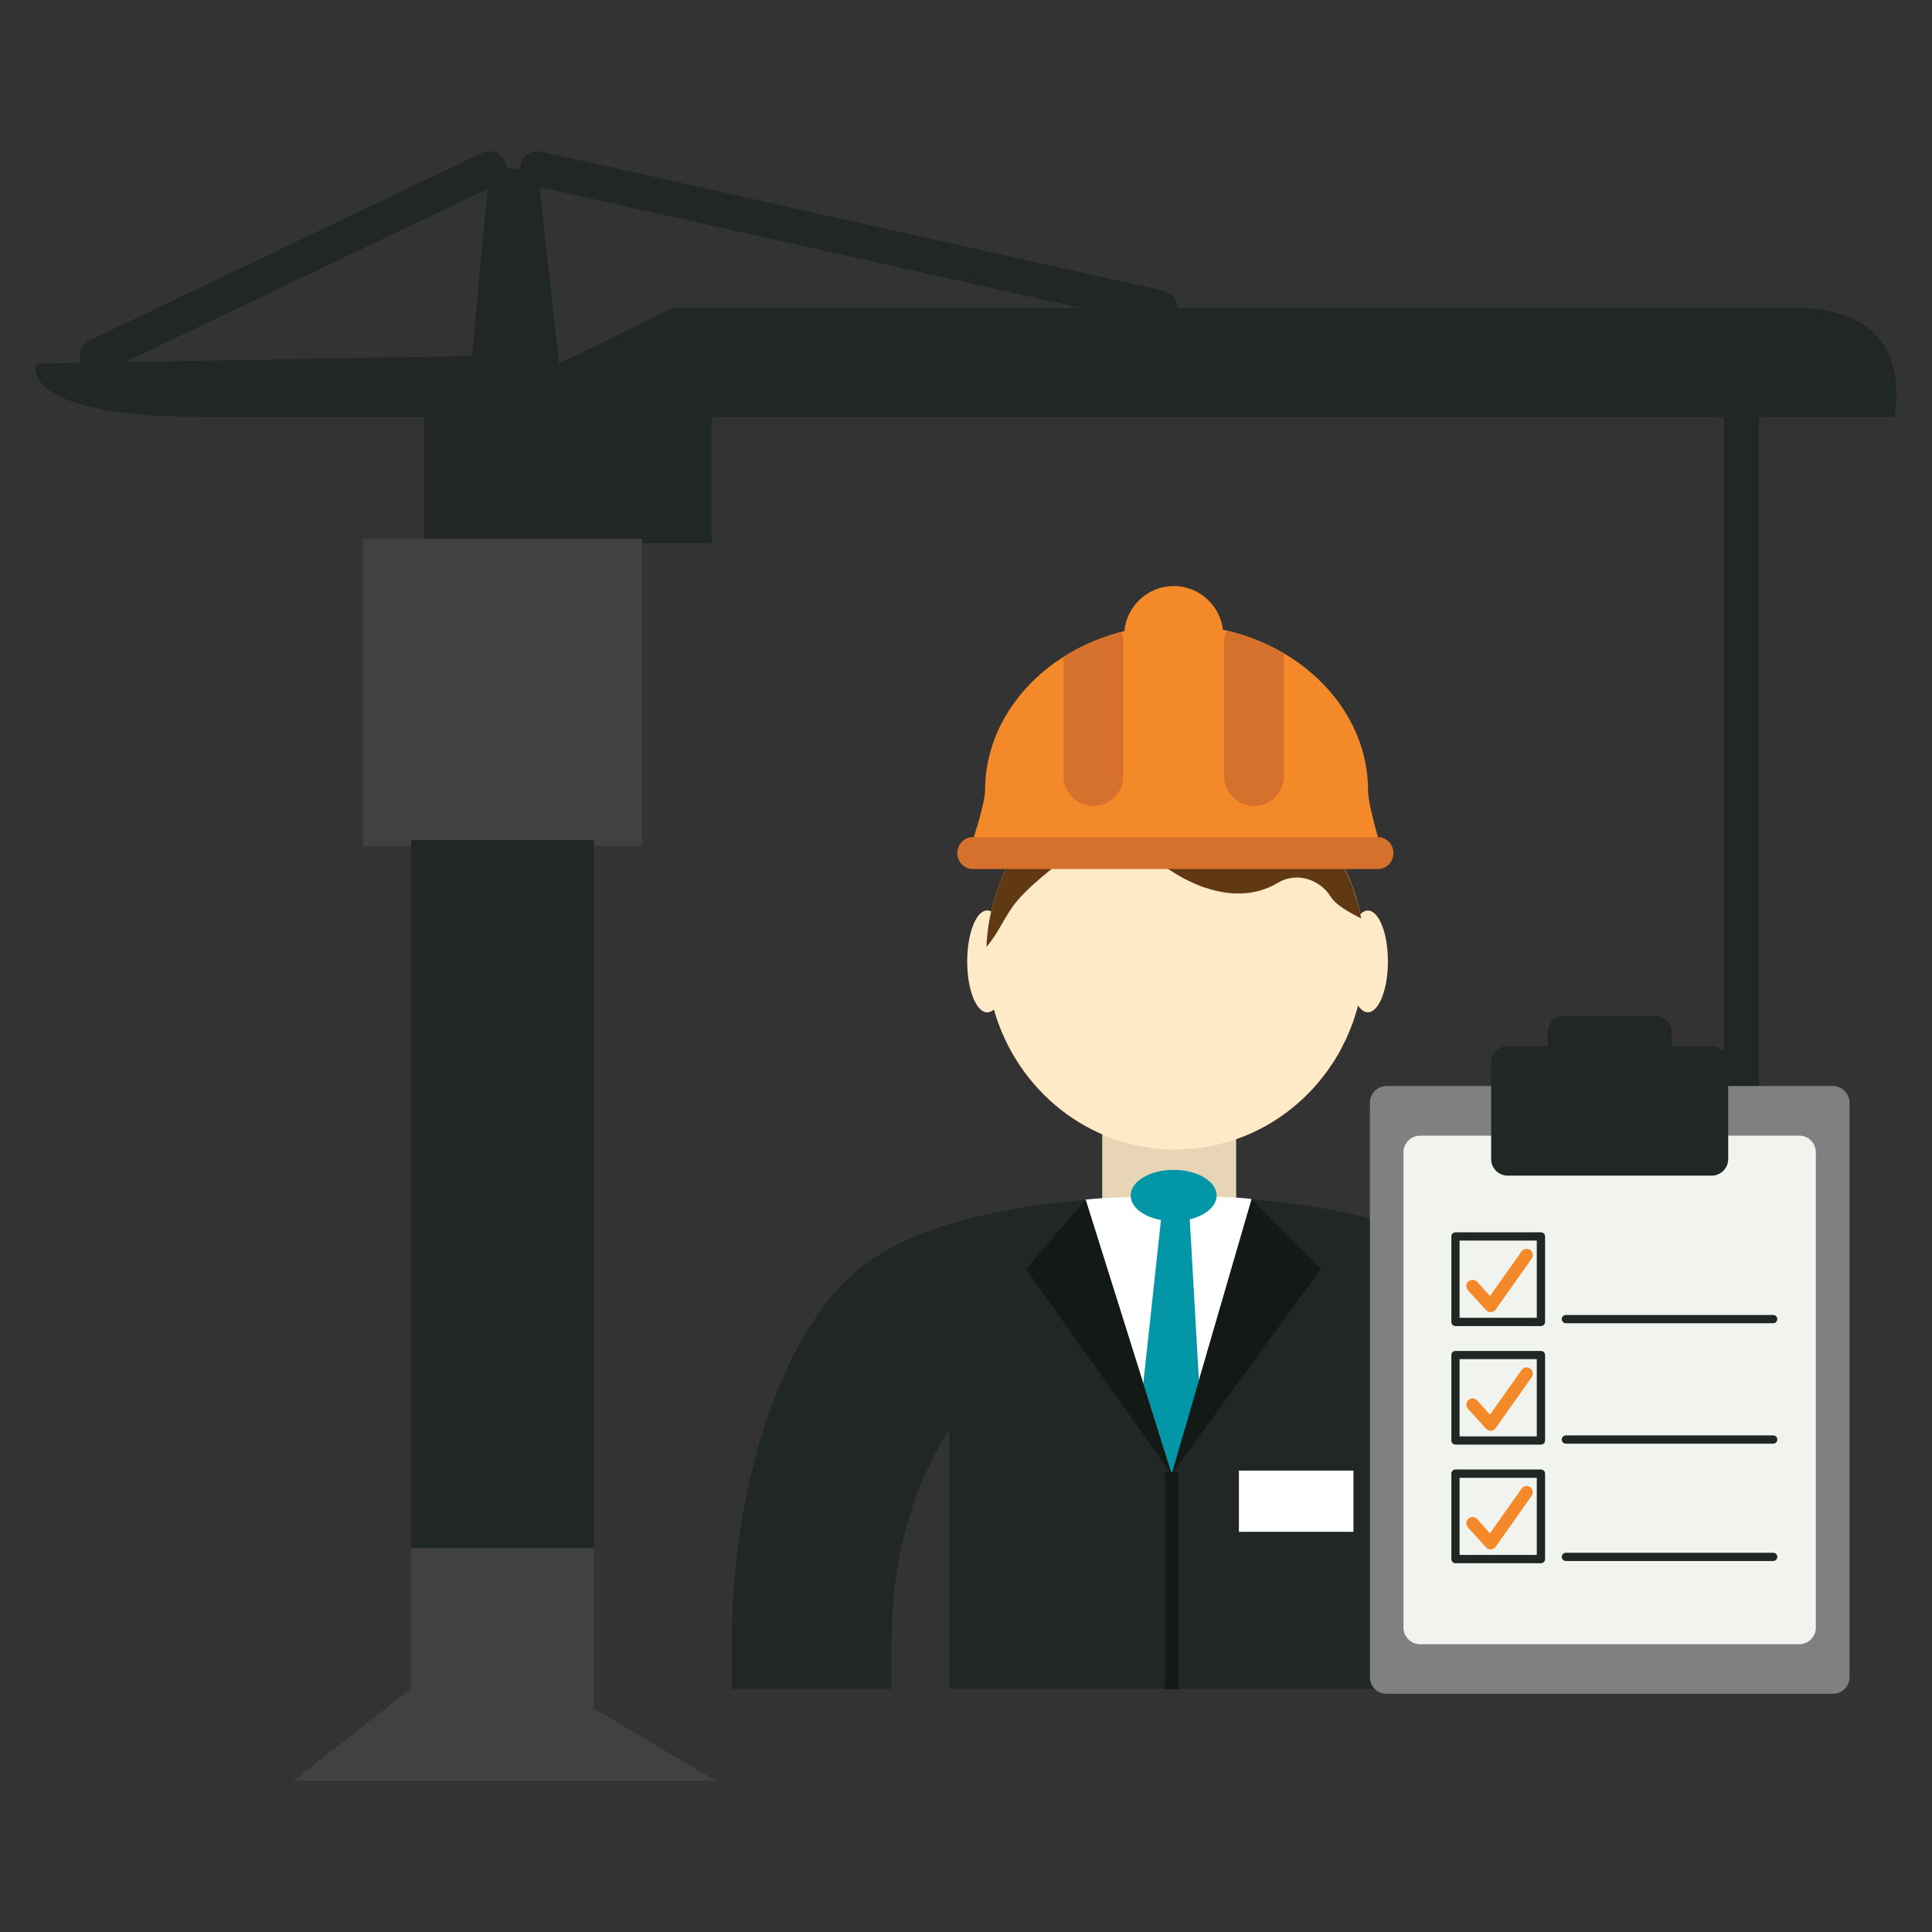
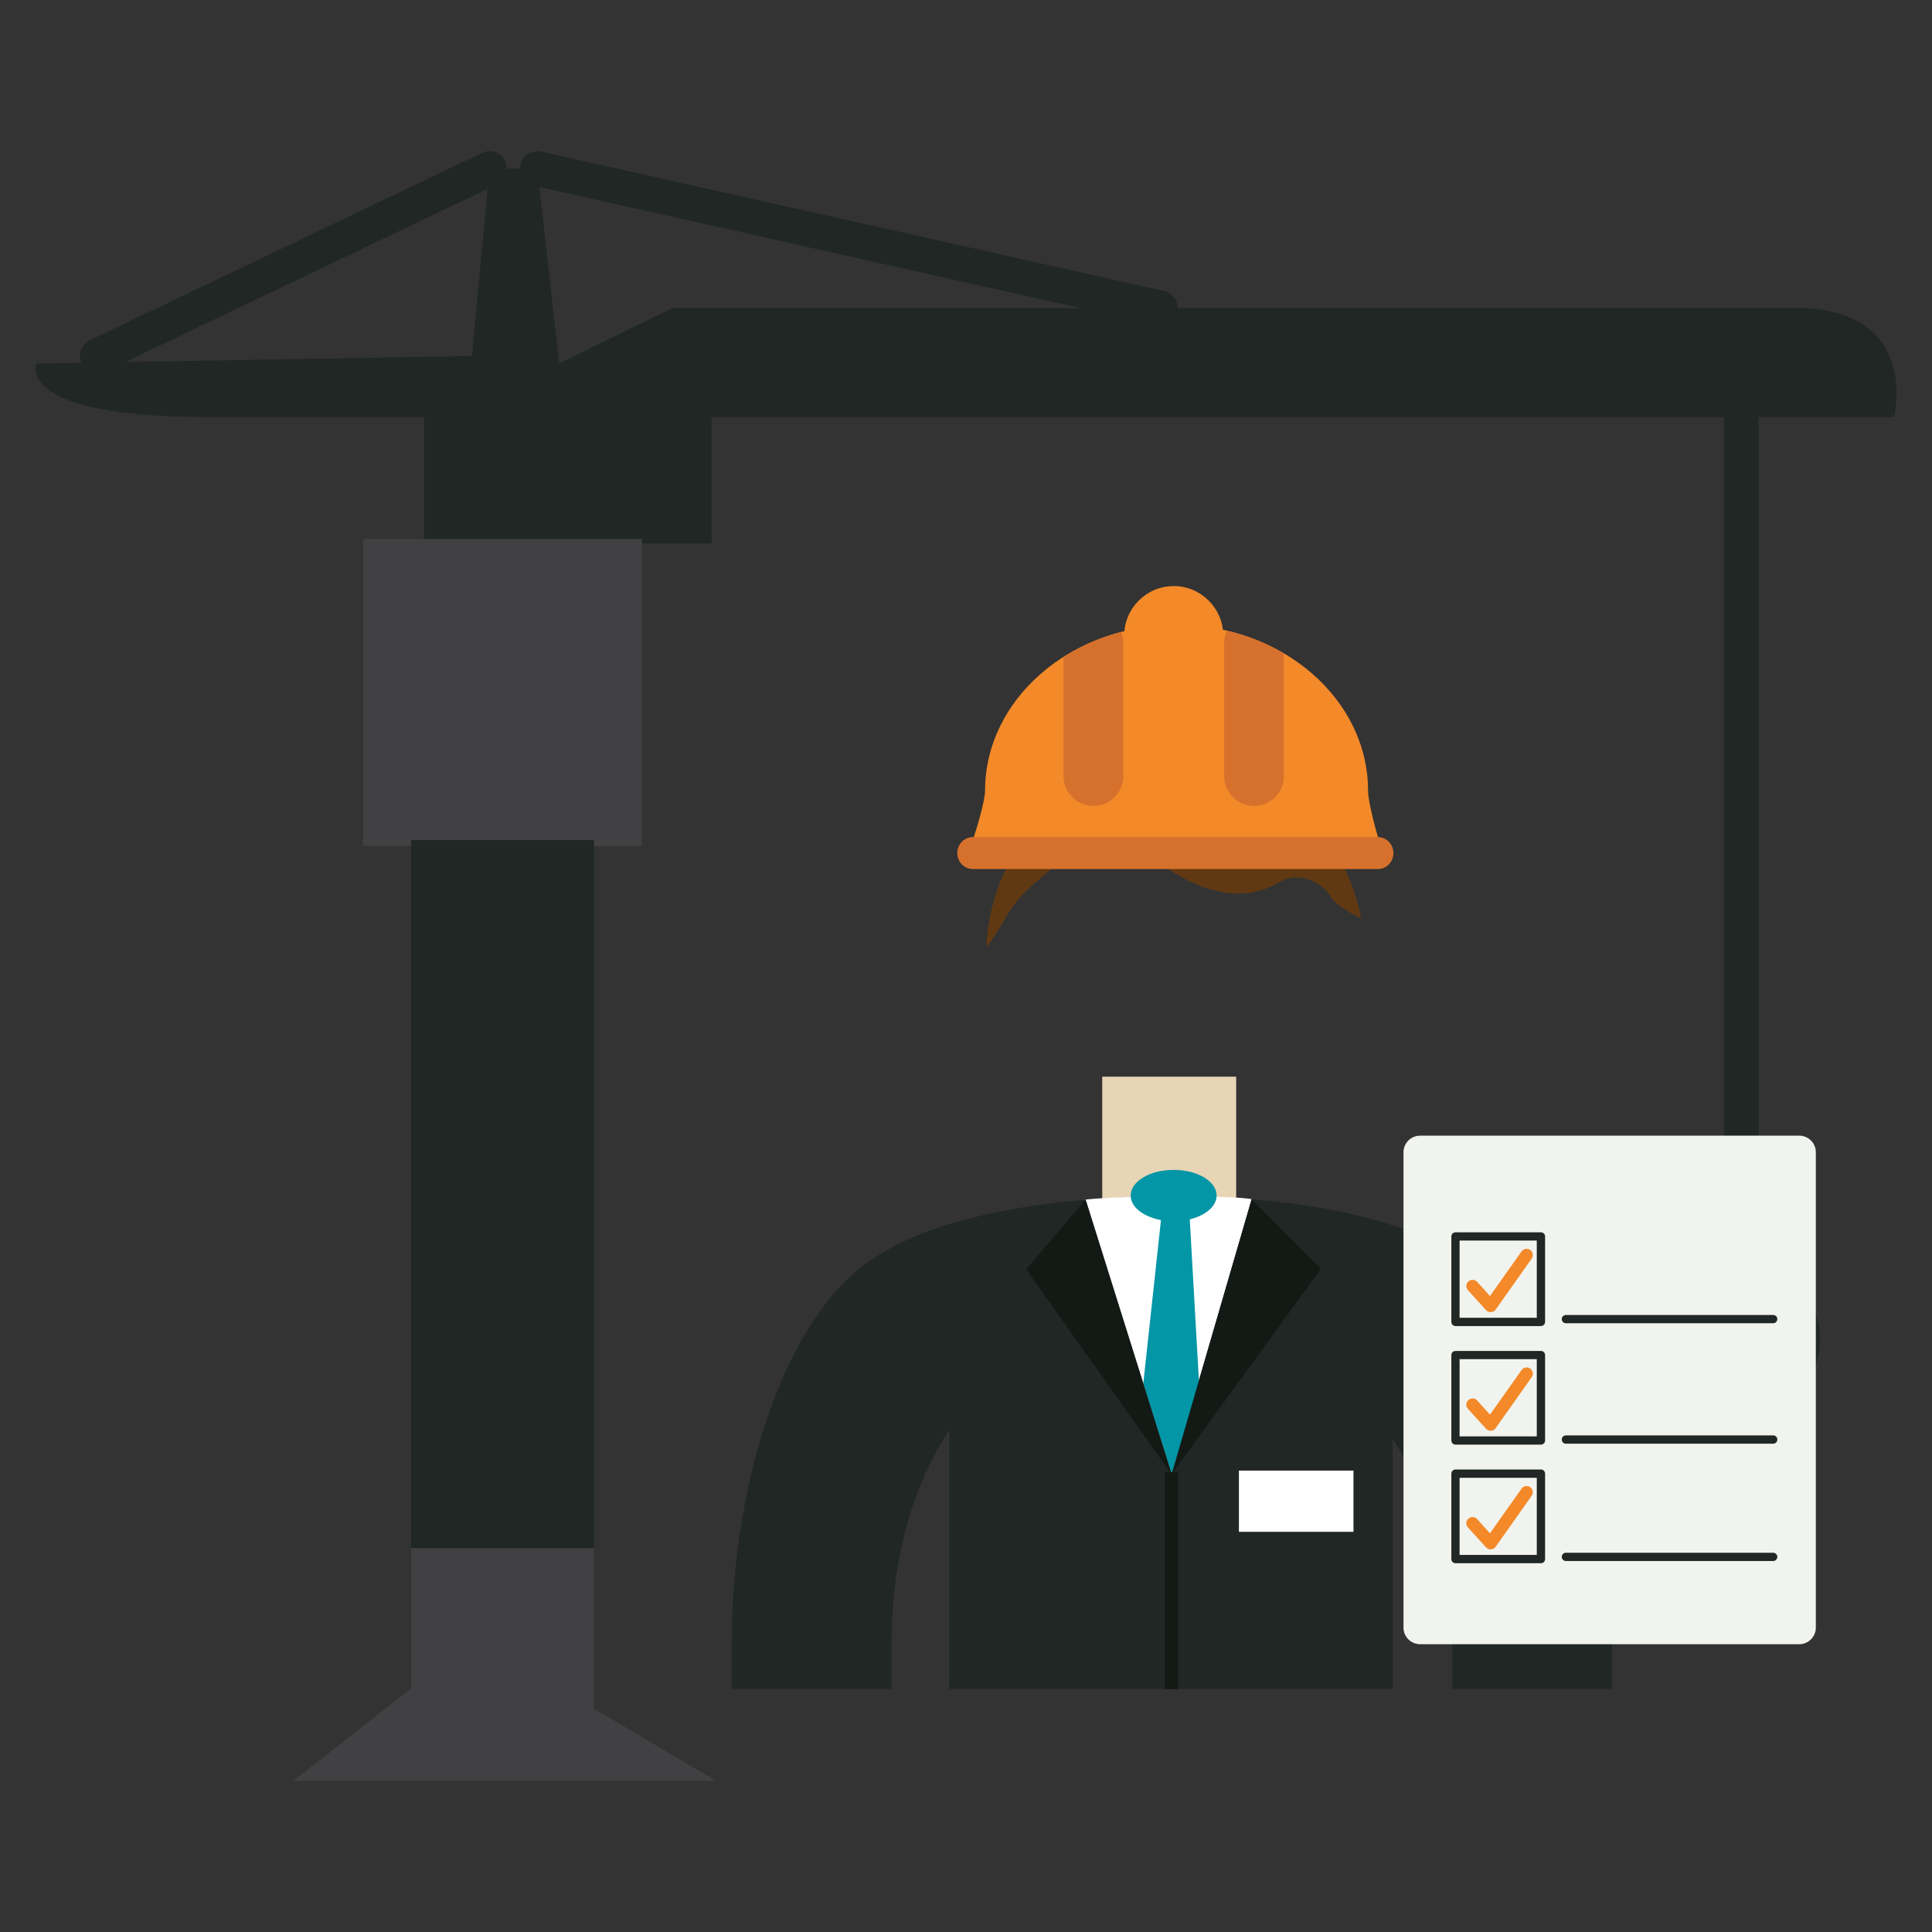
<svg xmlns="http://www.w3.org/2000/svg" version="1.1" id="Capa_1" x="0px" y="0px" width="200px" height="200px" viewBox="0 0 200 200" enable-background="new 0 0 200 200" xml:space="preserve">
  <rect x="0" y="0" width="200" height="200" fill="#333333" stroke="none" />
  <g>
    <g>
      <rect x="114.104" y="111.457" fill="#E7D5B6" width="13.863" height="14.166" />
-       <path fill="#FFEAC7" d="M141.598,94.256c-0.27,0-0.533,0.137-0.779,0.386c-0.017-0.086-0.032-0.171-0.056-0.257    c-0.032-0.167-0.071-0.33-0.11-0.494c-0.041-0.167-0.084-0.33-0.123-0.491c-0.052-0.15-0.084-0.306-0.136-0.458    c-0.048-0.167-0.1-0.333-0.159-0.5c-0.048-0.144-0.084-0.281-0.132-0.424c-0.067-0.171-0.127-0.346-0.203-0.521    c-0.047-0.125-0.091-0.252-0.146-0.378c-0.075-0.18-0.151-0.356-0.227-0.535c-0.061-0.118-0.1-0.234-0.151-0.35    c-0.084-0.179-0.183-0.358-0.267-0.537c-0.052-0.105-0.104-0.217-0.158-0.322c-0.097-0.183-0.2-0.366-0.295-0.545    c-0.055-0.095-0.112-0.192-0.158-0.286c-0.112-0.187-0.232-0.37-0.343-0.557c-0.056-0.081-0.104-0.167-0.159-0.249    c-0.119-0.192-0.246-0.375-0.374-0.562c-0.056-0.074-0.104-0.147-0.15-0.219c-0.145-0.193-0.278-0.379-0.423-0.562    c-0.059-0.066-0.095-0.131-0.143-0.191c-0.151-0.189-0.311-0.376-0.46-0.56c-0.049-0.052-0.097-0.109-0.145-0.167    c-0.166-0.187-0.334-0.37-0.502-0.552c-0.039-0.046-0.087-0.092-0.126-0.136c-0.175-0.188-0.357-0.366-0.541-0.549    c-0.039-0.038-0.08-0.078-0.119-0.115c-0.191-0.184-0.39-0.359-0.589-0.537c-0.032-0.028-0.062-0.062-0.095-0.086    c-0.207-0.179-0.421-0.354-0.637-0.525c-0.023-0.025-0.056-0.045-0.079-0.069c-0.223-0.17-0.445-0.342-0.676-0.509    c-0.025-0.016-0.048-0.032-0.071-0.053c-0.232-0.168-0.47-0.33-0.709-0.487c-0.024-0.011-0.039-0.022-0.061-0.034    c-0.249-0.164-0.499-0.314-0.758-0.459c-0.009-0.008-0.025-0.016-0.041-0.03c-0.257-0.149-0.524-0.292-0.783-0.431    c-0.008-0.004-0.027-0.008-0.036-0.016c-0.259-0.139-0.54-0.272-0.815-0.399c-0.007,0-0.02-0.003-0.02-0.008    c-0.281-0.129-0.563-0.253-0.858-0.366c0,0,0,0-0.009-0.004c-1.748-0.699-3.618-1.149-5.575-1.301l0,0    c-0.321-0.026-0.647-0.042-0.975-0.055h-0.007c-0.175-0.003-0.357-0.011-0.532-0.011c-9.299,0-17.08,6.665-19.077,15.604    c-0.127-0.065-0.267-0.102-0.409-0.102c-1.146,0-2.077,2.36-2.077,5.279c0,2.911,0.932,5.274,2.077,5.274    c0.243,0,0.465-0.104,0.688-0.303c2.366,8.375,9.887,14.498,18.794,14.498c0.175,0,0.358-0.008,0.533-0.016h0.008    c0.326-0.008,0.652-0.023,0.978-0.047l0,0c1.957-0.16,3.827-0.605,5.575-1.305c0.009,0,0.009,0,0.009,0    c0.295-0.119,0.573-0.238,0.858-0.367c0-0.008,0.009-0.008,0.017-0.008c0.278-0.135,0.557-0.27,0.818-0.404    c0.009-0.008,0.025-0.008,0.032-0.016c0.263-0.137,0.524-0.279,0.787-0.43c0.016-0.008,0.032-0.016,0.041-0.023    c0.25-0.152,0.509-0.303,0.755-0.469c0.016-0.01,0.032-0.018,0.055-0.033c0.243-0.158,0.479-0.318,0.709-0.484    c0.028-0.023,0.052-0.039,0.074-0.057c0.236-0.158,0.45-0.334,0.677-0.51c0.024-0.016,0.061-0.039,0.084-0.066    c0.216-0.176,0.426-0.35,0.637-0.525c0.032-0.031,0.062-0.068,0.091-0.09c0.2-0.168,0.398-0.352,0.593-0.535    c0.039-0.035,0.08-0.074,0.115-0.111c0.183-0.182,0.366-0.365,0.541-0.549c0.043-0.039,0.084-0.094,0.127-0.133    c0.167-0.184,0.333-0.367,0.501-0.559c0.048-0.059,0.091-0.111,0.14-0.158c0.151-0.191,0.311-0.375,0.462-0.568    c0.046-0.061,0.087-0.123,0.143-0.191c0.143-0.184,0.278-0.365,0.425-0.561c0.048-0.072,0.093-0.141,0.147-0.223    c0.127-0.184,0.254-0.365,0.379-0.557c0.055-0.08,0.098-0.168,0.158-0.248c0.107-0.189,0.23-0.373,0.341-0.557    c0.049-0.094,0.101-0.193,0.161-0.285c0.091-0.184,0.198-0.365,0.289-0.549c0.061-0.111,0.112-0.219,0.158-0.326    c0.088-0.176,0.185-0.35,0.271-0.533c0.048-0.111,0.095-0.234,0.151-0.35c0.071-0.174,0.15-0.35,0.224-0.537    c0.055-0.123,0.102-0.25,0.149-0.381c0.071-0.172,0.136-0.342,0.2-0.518c0.046-0.139,0.087-0.283,0.134-0.426    c0.057-0.168,0.112-0.334,0.16-0.5c0.056-0.152,0.088-0.311,0.134-0.463c0.017-0.07,0.032-0.146,0.058-0.23    c0.301,0.438,0.651,0.693,1.017,0.693c1.146,0,2.077-2.371,2.077-5.282C143.675,96.616,142.743,94.256,141.598,94.256z" />
      <path fill="#202724" d="M166.874,170.041c0-17.234-6.705-34.588-15.963-40.061c-5.488-3.611-15.294-6.125-29.594-6.125    c-14.222,0-24.816,2.49-30.339,6.078c-9.321,5.408-15.222,22.816-15.222,40.107v4.795h16.541v-4.795    c0-11.381,3.675-18.467,5.971-22.037v26.832h45.893v-25.863c2.528,3.818,6.171,10.643,6.171,21.068v4.795h16.543V170.041z" />
      <path fill="#603913" d="M140.517,93.383c-0.064-0.227-0.143-0.443-0.214-0.662c-0.104-0.326-0.2-0.656-0.311-0.974    c-0.104-0.281-0.232-0.549-0.343-0.828c-0.11-0.248-0.207-0.5-0.317-0.74c-0.145-0.317-0.319-0.62-0.479-0.929    c-0.095-0.185-0.19-0.379-0.294-0.562c-0.198-0.338-0.412-0.668-0.619-0.995c-0.093-0.137-0.175-0.28-0.259-0.416    c-0.252-0.354-0.518-0.696-0.776-1.034c-0.075-0.093-0.143-0.194-0.227-0.288c-0.291-0.362-0.602-0.714-0.935-1.055    c-0.047-0.056-0.099-0.118-0.159-0.176c-0.35-0.361-0.708-0.704-1.09-1.041c-0.03-0.029-0.062-0.062-0.095-0.09    c-0.397-0.35-0.809-0.684-1.24-1.006c-0.009-0.003-0.024-0.015-0.032-0.02c-3.222-2.394-7.167-3.815-11.445-3.815    c-10.538,0-19.12,8.552-19.565,19.269c1.253-1.409,1.992-3.396,3.197-4.784c2-2.314,4.554-3.922,6.801-5.99    c1.542-1.43,4.151-1.667,5.663,0c1.185,1.298,2.728,2.545,4.438,3.505l0,0l0,0c0.564,0.314,1.146,0.595,1.732,0.839    c0.064,0.023,0.129,0.054,0.191,0.073c0.184,0.074,0.358,0.144,0.542,0.205c0.04,0.012,0.075,0.02,0.111,0.031    c0.317,0.105,0.644,0.204,0.978,0.285c0.136,0.034,0.271,0.066,0.414,0.094c0.136,0.026,0.262,0.057,0.397,0.078    c0.255,0.045,0.501,0.078,0.751,0.097c0.107,0.008,0.22,0.016,0.319,0.026c0.215,0.008,0.425,0.016,0.623,0.012    c0.084,0,0.16,0.004,0.242,0c0.268-0.008,0.554-0.038,0.821-0.073c0.082-0.013,0.158-0.024,0.242-0.036    c0.246-0.042,0.5-0.096,0.748-0.164c0.039-0.008,0.071-0.018,0.11-0.026c0.274-0.081,0.55-0.179,0.828-0.292    c0.062-0.027,0.123-0.057,0.19-0.084c0.282-0.128,0.557-0.261,0.813-0.424c1.915-1.162,4.352-0.392,5.494,1.437    c0.524,0.851,1.852,1.597,3.146,2.243C140.802,94.506,140.668,93.942,140.517,93.383z" />
      <g>
        <g>
          <path fill="#F38929" d="M143.021,88.032c-0.023-0.159-0.067-0.322-0.11-0.485c-0.358-1.124-1.288-4.461-1.288-5.683      c0-9.488-8.877-17.181-19.82-17.181c-10.948,0-19.831,7.693-19.831,17.181c0,1.069-0.96,4.336-1.636,6.167H143.021z" />
          <path fill="#F38929" d="M121.508,70.917c2.815,0,5.122-2.301,5.122-5.123c0-2.821-2.307-5.125-5.122-5.125      c-2.831,0-5.13,2.3-5.13,5.125C116.378,68.616,118.677,70.917,121.508,70.917z" />
          <g>
            <g>
              <g>
                <path fill="#D6712D" d="M110.095,67.998c1.789-1.131,3.806-2.013,5.974-2.581c0.134,0.35,0.218,0.731,0.218,1.136v13.789         c0,1.702-1.392,3.089-3.098,3.089l0,0c-1.701,0-3.094-1.387-3.094-3.089V67.998z" />
              </g>
              <g>
                <path fill="#D6712D" d="M126.996,65.286c2.14,0.501,4.127,1.304,5.909,2.354v12.705c0,1.702-1.392,3.09-3.087,3.09l0,0         c-1.702,0-3.094-1.388-3.094-3.09V66.556C126.725,66.105,126.821,65.674,126.996,65.286z" />
              </g>
            </g>
          </g>
        </g>
        <path fill="#D6712D" d="M144.247,88.311c0,0.915-0.717,1.652-1.607,1.652h-41.934c-0.883,0-1.608-0.741-1.608-1.652l0,0     c0-0.916,0.726-1.654,1.608-1.654h41.934C143.53,86.657,144.247,87.398,144.247,88.311L144.247,88.311z" />
      </g>
      <path fill="#E7D5B6" d="M122.071,123.76" />
      <path fill="#FFFFFF" d="M112.361,124.184l8.932,28.408l8.279-28.457c0,0-1.288-0.303-7.846-0.303S112.361,124.184,112.361,124.184    z" />
      <path fill="#0296A6" d="M121.492,121.105c2.462,0,4.453,1.191,4.453,2.654c0,1.469-1.991,2.658-4.453,2.658    c-2.458,0-4.446-1.189-4.446-2.658C117.046,122.297,119.034,121.105,121.492,121.105z" />
      <polygon fill="#0296A6" points="120.308,125.137 118.351,143.238 121.293,152.592 124.133,143.287 123.106,125.193   " />
      <rect x="128.252" y="152.234" fill="#FFFFFF" width="11.859" height="6.338" />
      <polygon fill="#131A16" points="129.572,124.135 136.747,131.34 121.293,152.592   " />
      <polygon fill="#131A16" points="112.386,124.174 106.222,131.396 121.325,152.68   " />
      <rect x="120.586" y="152.385" fill="#131A16" width="1.375" height="22.484" />
    </g>
    <g>
      <g>
        <g>
          <g>
            <g>
              <path fill="#202724" d="M182.064,43.169h14.003c0,0,2.719-10.822-9.462-11.28h-64.708c0-0.825-0.533-1.575-1.368-1.762        L56.02,15.696c-0.97-0.192-1.938,0.398-2.151,1.369c-0.032,0.133-0.012,0.26-0.012,0.39h-1.405        c0-0.257-0.04-0.521-0.157-0.778c-0.436-0.901-1.511-1.283-2.404-0.847L9.292,35.226c-0.877,0.419-1.243,1.45-0.877,2.328        l-4.663,0.082c0,0-2.259,5.534,17.593,5.534h22.552v13.082h29.771V43.169h104.794v87.114c0,0.15,0.046,0.285,0.078,0.428        c-3.666,0.797-6.427,4.057-6.427,7.955c0,3.873,2.721,7.109,6.349,7.938v5.408c0,0.619,0.317,1.201,0.842,1.535l2.971,1.836        c0.307,0.367,0.473,0.828,0.473,1.32c0,0.557-0.214,1.074-0.592,1.451c-0.8,0.801-2.107,0.801-2.91,0        c-0.701-0.703-1.845-0.703-2.554,0c-0.708,0.709-0.708,1.842,0,2.555c1.102,1.102,2.554,1.65,4.004,1.65        c1.449,0,2.896-0.549,4.009-1.65c1.065-1.078,1.654-2.486,1.654-4.006c0-1.518-0.589-2.938-1.663-4.008        c-0.095-0.096-0.198-0.176-0.317-0.254l-2.314-1.439v-4.408c3.631-0.826,6.351-4.055,6.351-7.928        c0-3.906-2.759-7.166-6.435-7.955c0.045-0.143,0.084-0.277,0.084-0.428V43.169L182.064,43.169z M48.856,36.854l-35.899,0.623        l37.516-17.924L48.856,36.854z M69.608,31.89l-11.723,5.746l-2.05-18.278L111.86,31.89H69.608L69.608,31.89z M184.8,138.666        c0,2.504-2.035,4.541-4.541,4.541c-2.497,0-4.533-2.037-4.533-4.541c0-2.498,2.036-4.533,4.533-4.533        C182.765,134.133,184.8,136.168,184.8,138.666z" />
            </g>
          </g>
          <rect x="37.583" y="55.79" fill="#414042" width="28.869" height="31.78" />
          <g>
            <rect x="42.549" y="86.963" fill="#202724" width="18.939" height="73.605" />
          </g>
          <polygon fill="#414042" points="74.12,184.35 61.488,176.873 61.488,160.268 42.549,160.268 42.549,174.797 30.364,184.35           " />
        </g>
      </g>
    </g>
    <g>
-       <path fill="#808082" d="M191.459,173.631c0,0.945-0.773,1.709-1.712,1.709h-46.225c-0.941,0-1.709-0.764-1.709-1.709v-59.492    c0-0.936,0.768-1.711,1.709-1.711h46.229c0.935,0,1.711,0.771,1.711,1.711v59.492H191.459z" />
      <path fill="#F1F3EE" d="M187.974,168.498c0,0.932-0.767,1.711-1.709,1.711h-39.259c-0.946,0-1.717-0.779-1.717-1.711v-49.223    c0-0.939,0.771-1.711,1.717-1.711h39.259c0.938,0,1.709,0.77,1.709,1.711V168.498z" />
-       <path fill="#202724" d="M177.188,108.291h-4.136v-1.432c0-0.938-0.771-1.709-1.709-1.709h-9.417c-0.938,0-1.709,0.768-1.709,1.709    v1.432h-4.145c-0.936,0-1.71,0.773-1.71,1.711v9.988c0,0.939,0.771,1.711,1.71,1.711h21.121c0.941,0,1.709-0.771,1.709-1.711    v-9.988C178.899,109.064,178.136,108.291,177.188,108.291z" />
      <g>
        <path fill="#202724" d="M159.517,137.273h-8.845c-0.242,0-0.428-0.199-0.428-0.43v-8.852c0-0.23,0.19-0.422,0.428-0.422h8.845     c0.239,0,0.43,0.191,0.43,0.422v8.852C159.946,137.074,159.756,137.273,159.517,137.273z M151.095,136.414h7.993v-7.992h-7.993     V136.414z" />
        <path fill="#F38929" d="M154.309,135.834c-0.175,0-0.352-0.08-0.479-0.215l-1.868-2.051c-0.239-0.264-0.223-0.678,0.047-0.916     c0.262-0.234,0.669-0.215,0.911,0.049l1.324,1.463l3.265-4.613c0.198-0.285,0.6-0.361,0.899-0.16     c0.285,0.207,0.354,0.609,0.15,0.9l-3.723,5.273c-0.106,0.158-0.281,0.254-0.481,0.262     C154.339,135.834,154.322,135.834,154.309,135.834z" />
      </g>
      <g>
        <path fill="#202724" d="M159.517,149.545h-8.845c-0.242,0-0.428-0.189-0.428-0.428v-8.846c0-0.238,0.19-0.422,0.428-0.422h8.845     c0.239,0,0.43,0.184,0.43,0.422v8.846C159.946,149.355,159.756,149.545,159.517,149.545z M151.095,148.695h7.993v-7.994h-7.993     V148.695z" />
        <path fill="#F38929" d="M154.309,148.113c-0.175,0-0.352-0.078-0.479-0.213l-1.868-2.061c-0.239-0.258-0.223-0.668,0.047-0.906     c0.262-0.238,0.669-0.223,0.911,0.047l1.324,1.463l3.265-4.613c0.198-0.285,0.6-0.365,0.899-0.158     c0.285,0.207,0.354,0.604,0.15,0.898l-3.723,5.266c-0.106,0.16-0.281,0.264-0.481,0.27     C154.339,148.113,154.322,148.113,154.309,148.113z" />
      </g>
      <g>
        <path fill="#202724" d="M159.517,161.826h-8.845c-0.242,0-0.428-0.191-0.428-0.43v-8.844c0-0.238,0.19-0.43,0.428-0.43h8.845     c0.239,0,0.43,0.191,0.43,0.43v8.844C159.946,161.635,159.756,161.826,159.517,161.826z M151.095,160.967h7.993v-7.984h-7.993     V160.967z" />
        <path fill="#F38929" d="M154.309,160.395c-0.175,0-0.352-0.08-0.479-0.215l-1.868-2.061c-0.239-0.262-0.223-0.668,0.047-0.906     c0.262-0.242,0.669-0.227,0.911,0.047l1.324,1.465l3.265-4.617c0.198-0.291,0.6-0.367,0.899-0.16     c0.285,0.211,0.354,0.602,0.15,0.896l-3.723,5.271c-0.106,0.16-0.281,0.258-0.481,0.268     C154.339,160.387,154.322,160.395,154.309,160.395z" />
      </g>
      <g>
        <path fill="#202724" d="M183.56,136.98h-21.458c-0.239,0-0.43-0.191-0.43-0.432c0-0.229,0.19-0.42,0.43-0.42h21.458     c0.243,0,0.427,0.191,0.427,0.42C183.981,136.789,183.799,136.98,183.56,136.98z" />
        <path fill="#202724" d="M183.56,149.451h-21.458c-0.239,0-0.43-0.191-0.43-0.43c0-0.24,0.19-0.43,0.43-0.43h21.458     c0.243,0,0.427,0.189,0.427,0.43C183.986,149.26,183.799,149.451,183.56,149.451z" />
        <path fill="#202724" d="M183.56,161.596h-21.458c-0.239,0-0.43-0.199-0.43-0.43c0-0.238,0.19-0.426,0.43-0.426h21.458     c0.243,0,0.427,0.195,0.427,0.426C183.981,161.396,183.799,161.596,183.56,161.596z" />
      </g>
    </g>
  </g>
</svg>